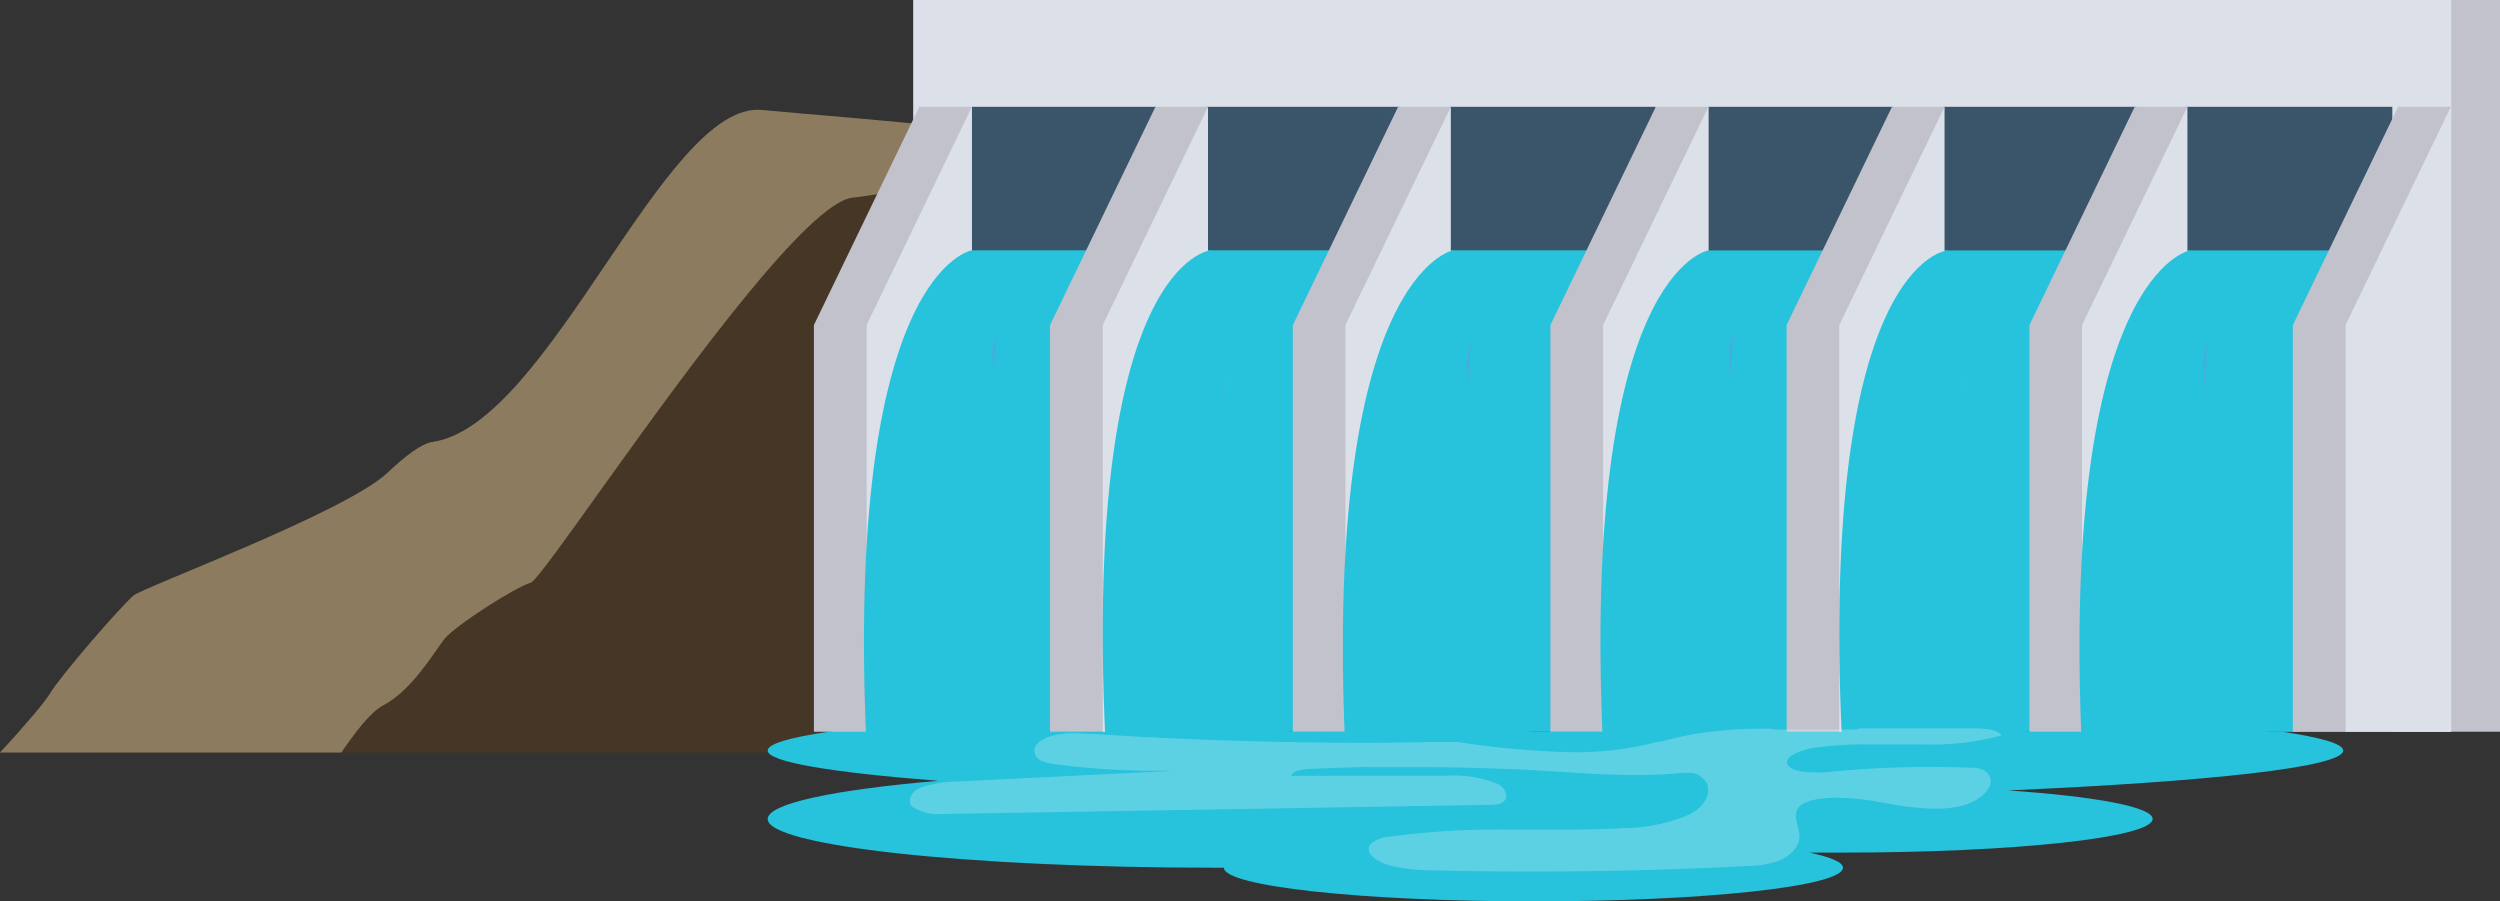
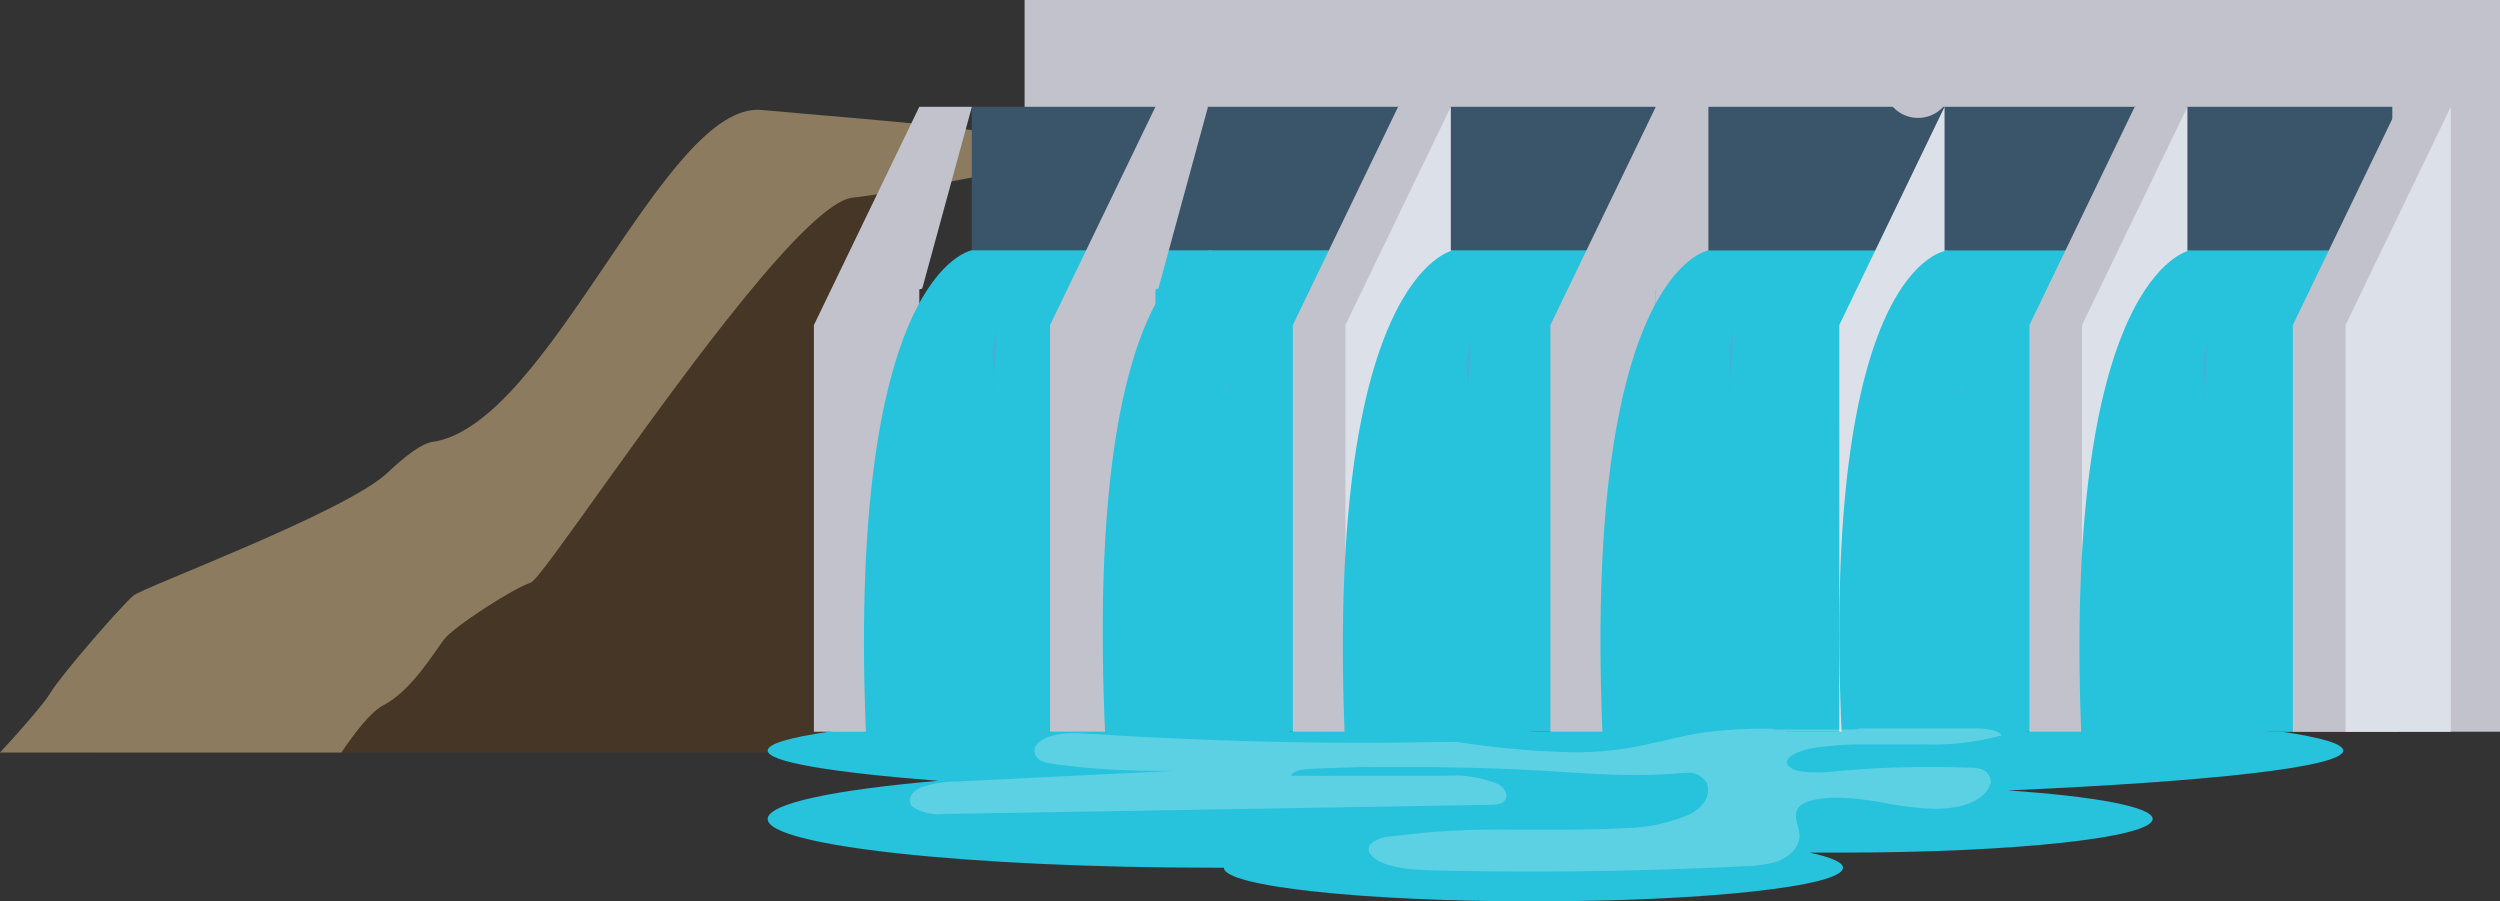
<svg xmlns="http://www.w3.org/2000/svg" height="177.75" viewBox="0 0 493 177.75" width="493">
  <rect x="0" y="0" width="493" height="177.75" fill="#333333" stroke="none" />
  <path d="m545.852 720.13c.36.788-.484 1.824-1.938 2.906a20.668 20.668 0 0 1 -2.479 1.546 9.4 9.4 0 0 1 -4.058 2.04 1.029 1.029 0 0 1 -.144-.124c-1.813.68-3.682.8-4.885 1.283a48.451 48.451 0 0 1 -9.5 2.535h-172.539c11.153-8.162 68.668-31.626 70.589-32.848.771-.495 8.513-10.635 18.659-23.48 17.742-22.414 42.849-53.128 51.181-55.308.45-.556 4.149 2.659 9.842-2.21-.611-.464 9.392 0 9.392 0 .252 0 .323.386.233 1.067-.575 5.024-8.961 26.263-5.243 29.6a12.567 12.567 0 0 1 1.9 1.9c3.7 4.7 4.67 45.477 5.011 46.327a14.555 14.555 0 0 0 2.513 2.473 72.162 72.162 0 0 0 8.423 6.307c3.357 1.917 13.074 9.367 15.427 10.867 2.334 1.484 7.452.278 8.782 2.612.218.359-.284 1.333-1.166 2.507z" fill="#463625" transform="translate(-330.681 -581.943)" />
  <path d="m546.29 617.32c-1.473 1.515-34.219 7.435-40.5 8.054-8.585.85-31.912 32.848-47.823 55.029-8.352 11.655-14.673 20.605-15.7 20.914-3.017.85-15.033 8.548-17.044 11.13-1.993 2.551-6.321 10.032-12 13.031-2.659 1.407-5.639 5.457-8.3 9.321h-67.32c4.776-5.117 8.908-10.017 9.823-11.578 1.994-3.416 13.779-16.988 16.455-19.338 1.867-1.654 41.869-16.447 50.165-24.269 3.5-3.323 6.716-5.75 8.836-6.06 23.077-3.308 45.722-67.3 64.956-65.464 18.562 1.779 63.014 4.562 58.452 9.23z" fill="#8c7b5e" transform="translate(-337.611 -586.404)" />
  <path d="m746.311 693.213c0-5.3-69.558-9.6-155.35-9.6s-155.35 4.3-155.35 9.6c0 2.252 12.581 4.325 33.633 5.964-20.492 1.758-33.633 4.481-33.633 7.539 0 5.3 39.5 9.6 88.234 9.6h1.728c0 3.68 27.357 6.639 61.064 6.639s61.027-2.959 61.027-6.639c0-1.062-2.379-2.076-6.539-2.966l.15-.017h6.389c33.821 0 61.066-2.959 61.066-6.639 0-2.374-11.391-4.447-28.537-5.62 39.984-1.741 66.118-4.614 66.118-7.861z" fill="#27c2db" transform="translate(-284.227 -545.202)" />
  <path d="m759.339 738.341h-290.953v-144.293h290.953z" fill="#c1c2cb" transform="translate(-266.339 -594.048)" />
-   <path d="m757.493 738.341h-303.318v-144.293h303.318z" fill="#dbe0e9" transform="translate(-274.095 -594.048)" />
  <path d="m555.912 607.672a6.714 6.714 0 0 1 -9.483.464 6.5 6.5 0 0 1 -.462-.464h-38.02a6.738 6.738 0 0 1 -9.52.427c-.148-.136-.291-.277-.425-.427h-36.379v123.234h134.87v-123.234z" fill="#3a556a" transform="translate(-269.983 -586.612)" />
  <path d="m596.494 720.906h-134.872v-94.906h134.872z" fill="#27c2db" transform="translate(-269.984 -576.634)" />
  <path d="m502.751 607.672h-10.369l-20.782 43.044v80.19h20.786v-87.227l.574-.15z" fill="#c1c2cb" transform="translate(-264.531 -586.612)" />
-   <path d="m499.081 607.672-20.761 43.044v80.19h20.761z" fill="#dbe0e9" transform="translate(-260.863 -586.612)" />
  <path d="m472.623 607.672h-10.369l-20.788 43.044v80.19h20.788v-87.227l.572-.15z" fill="#c1c2cb" transform="translate(-280.965 -586.612)" />
-   <path d="m468.953 607.672-20.763 43.044v80.19h20.763z" fill="#dbe0e9" transform="translate(-277.297 -586.612)" />
  <path d="m533.735 607.672h-10.394l-20.763 43.044v80.19h20.763v-87.227l.572-.15z" fill="#c1c2cb" transform="translate(-247.633 -586.612)" />
  <path d="m530.074 607.672-20.788 43.044v80.19h20.788z" fill="#dbe0e9" transform="translate(-243.973 -586.612)" />
  <g fill="#27c2db">
    <path d="m469.135 626.03s-25.164 4.053-20.763 98.07h36.1v-77.083l-15.416-21.086" transform="translate(-277.48 -576.67)" />
    <path d="m499.6 626s-25.165 2.212-20.763 96.33h36.253v-75.249l-15.416-21.087" transform="translate(-260.862 -576.635)" />
    <path d="m530.7 626s-25.61 4.7-21.234 98.79l36.726-3.878v-73.831z" transform="translate(-244.152 -576.635)" />
  </g>
  <path d="m524.993 643.609c0 1.244-.175 2.487-.249 3.705a20.514 20.514 0 0 0 .249-3.705" fill="#44aedf" transform="translate(-235.539 -567.015)" />
  <path d="m525.632 637.721a31.3 31.3 0 0 0 -.92 3.979c0 1.741.274 3.481.3 5.222.2-3.034.4-6.067.621-9.1" fill="#44aedf" transform="translate(-235.556 -570.227)" />
  <path d="m493.995 642.146c0 1.243-.175 2.486-.249 3.705a18.153 18.153 0 0 0 .249-3.705" fill="#58b6e1" transform="translate(-252.447 -567.813)" />
  <path d="m464.509 642.146c0 1.243-.175 2.486-.249 3.705a18.148 18.148 0 0 0 .249-3.705" fill="#44aedf" transform="translate(-268.53 -567.813)" />
  <path d="m465.14 636.274a28.96 28.96 0 0 0 -.895 3.878c0 1.716.249 3.481.274 5.2.2-3.033.422-6.067.621-9.075" fill="#44aedf" transform="translate(-268.538 -571.016)" />
  <path d="m649.912 607.672a6.714 6.714 0 0 1 -9.483.464 6.522 6.522 0 0 1 -.462-.464h-38.02a6.738 6.738 0 0 1 -9.52.427c-.148-.136-.291-.277-.425-.427h-36.379v123.234h134.87v-123.234z" fill="#3a556a" transform="translate(-218.728 -586.612)" />
  <path d="m690.494 720.906h-134.872v-94.906h134.872z" fill="#27c2db" transform="translate(-218.728 -576.612)" />
-   <path d="m596.751 607.672h-10.369l-20.782 43.044v80.19h20.786v-87.227l.573-.15z" fill="#c1c2cb" transform="translate(-213.285 -586.612)" />
  <path d="m593.081 607.672-20.761 43.044v80.19h20.761z" fill="#dbe0e9" transform="translate(-209.615 -586.612)" />
  <path d="m566.623 607.672h-10.369l-20.788 43.044v80.19h20.788v-87.227l.572-.15z" fill="#c1c2cb" transform="translate(-229.729 -586.612)" />
-   <path d="m562.953 607.672-20.763 43.044v80.19h20.763z" fill="#dbe0e9" transform="translate(-226.059 -586.612)" />
  <path d="m627.735 607.672h-10.394l-20.763 43.044v80.19h20.763v-87.227l.572-.15z" fill="#c1c2cb" transform="translate(-196.376 -586.612)" />
  <path d="m624.074 607.672-20.788 43.044v80.19h20.788z" fill="#dbe0e9" transform="translate(-192.715 -586.612)" />
  <path d="m661.338 607.672h-10.394l-20.763 43.044v80.19h20.763v-87.227l.6-.15z" fill="#c1c2cb" transform="translate(-178.036 -586.612)" />
  <path d="m657.668 607.672-20.763 43.044v80.19h20.763z" fill="#dbe0e9" transform="translate(-174.366 -586.612)" />
  <path d="m563.135 626.03s-25.164 4.053-20.763 98.07h36.1v-77.083l-15.416-21.086" fill="#27c2db" transform="translate(-226.242 -576.647)" />
  <path d="m593.6 626s-25.165 2.212-20.763 96.33h36.253v-75.249l-15.416-21.087" fill="#27c2db" transform="translate(-209.613 -576.612)" />
  <path d="m624.7 626s-25.61 4.7-21.234 98.79l36.726-3.878v-73.831z" fill="#27c2db" transform="translate(-192.892 -576.612)" />
  <path d="m618.993 643.609c0 1.244-.175 2.487-.249 3.705a20.514 20.514 0 0 0 .249-3.705" fill="#44aedf" transform="translate(-184.278 -566.999)" />
  <path d="m619.632 637.721a31.3 31.3 0 0 0 -.92 3.979c0 1.741.274 3.481.3 5.222.2-3.034.4-6.067.621-9.1" fill="#44aedf" transform="translate(-184.296 -570.212)" />
  <path d="m587.995 642.146c0 1.243-.175 2.486-.249 3.705a18.146 18.146 0 0 0 .249-3.705" fill="#58b6e1" transform="translate(-201.196 -567.797)" />
  <path d="m558.509 642.146c0 1.243-.175 2.486-.249 3.705a18.155 18.155 0 0 0 .249-3.705" fill="#44aedf" transform="translate(-217.289 -567.797)" />
  <path d="m559.14 636.274a28.96 28.96 0 0 0 -.9 3.878c0 1.716.249 3.481.274 5.2.2-3.033.422-6.067.621-9.075" fill="#44aedf" transform="translate(-217.297 -571.002)" />
  <g fill="#fff" opacity=".25" transform="translate(179.428 143.641)">
    <path d="m666.617 696.4a2.671 2.671 0 0 0 -1.417-1.3 7.264 7.264 0 0 0 -2.391-.348q-4.053-.151-8.106-.15a195.546 195.546 0 0 0 -20.27 1.045c-.85.039-1.7.039-2.554 0-2.391 0-4.784-.423-5.147-1.765s2.391-2.487 4.824-2.985a70.334 70.334 0 0 1 11.31-.745h10.7a53.179 53.179 0 0 0 15.444-1.767c-.77-1.193-3.365-1.391-5.432-1.391h-22.944l.487.124-1.594.1h-15.634v-.148a86.408 86.408 0 0 0 -15.281 1c-2.282.427-4.518.935-6.713 1.507l-.544.034c-1.5.373-3 .72-4.541 1.019a65.163 65.163 0 0 1 -12.161 1.07 169.154 169.154 0 0 1 -26.55-2.636l3.526.6c-5.919 0-11.837.175-17.755.175q-21.283 0-42.524-1.094v.025c-3.809-.2-7.619-.424-11.388-.671-1.246 0-2.532-.147-3.818-.148a15.645 15.645 0 0 0 -5.019.694 5.521 5.521 0 0 0 -1.329.672h-.048c-1.8 1.065-1.946 2.807-.325 3.979a10.059 10.059 0 0 0 3.269.793h-.068a148.966 148.966 0 0 0 19.458 1.269h3.81l-42.727 2.113a22.226 22.226 0 0 0 -6.931 1.07c-2.155.767-3.067 2.385-2.149 3.8a9.373 9.373 0 0 0 6.364 1.516h.77l25.579-.422 81.356-1.367a8.8 8.8 0 0 0 1.621-.15c2.391-.572 1.784-2.884 0-3.928a23.632 23.632 0 0 0 -10.619-1.642h-30.24c.2-.969 2.229-1.292 3.81-1.366 3.809-.164 7.372-.281 11.017-.379l.7.028h9.081q12.565 0 25.131.72c6.121.374 12.162.846 18.4.846a89.119 89.119 0 0 0 8.959-.422q.73-.035 1.459 0a3.264 3.264 0 0 1 2.271.771 3.753 3.753 0 0 1 1.013 1.094h.083c.932 2.336-.366 4.8-3.407 6.344a33.957 33.957 0 0 1 -13.134 2.687c-4.541.249-9.12.3-13.662.3h-8.106a159.585 159.585 0 0 0 -23.958 1.342 6.571 6.571 0 0 0 -4.053 1.543 1.616 1.616 0 0 0 0 1.889c1.742 2.487 7.256 3.133 11.838 3.232 6.687.175 13.335.249 20.026.249q21.16 0 42.2-1.07a21.807 21.807 0 0 0 6.4-.994c3.081-1.337 4.653-3.633 4.055-5.919-.325-1.815-1.379-3.9.608-5.246a7.81 7.81 0 0 1 2.838-.994 22.545 22.545 0 0 1 4.053-.349 57.049 57.049 0 0 1 9.445 1.045 57.675 57.675 0 0 0 9.891 1.144 22.618 22.618 0 0 0 3.688-.274c4.033-.57 7.01-2.668 7.378-5.2h-.1a2.351 2.351 0 0 0 -.223-.969z" transform="translate(-453.73 -686.997)" />
    <path d="m474.678 687.608h.032.088z" transform="translate(-442.297 -686.664)" />
  </g>
</svg>